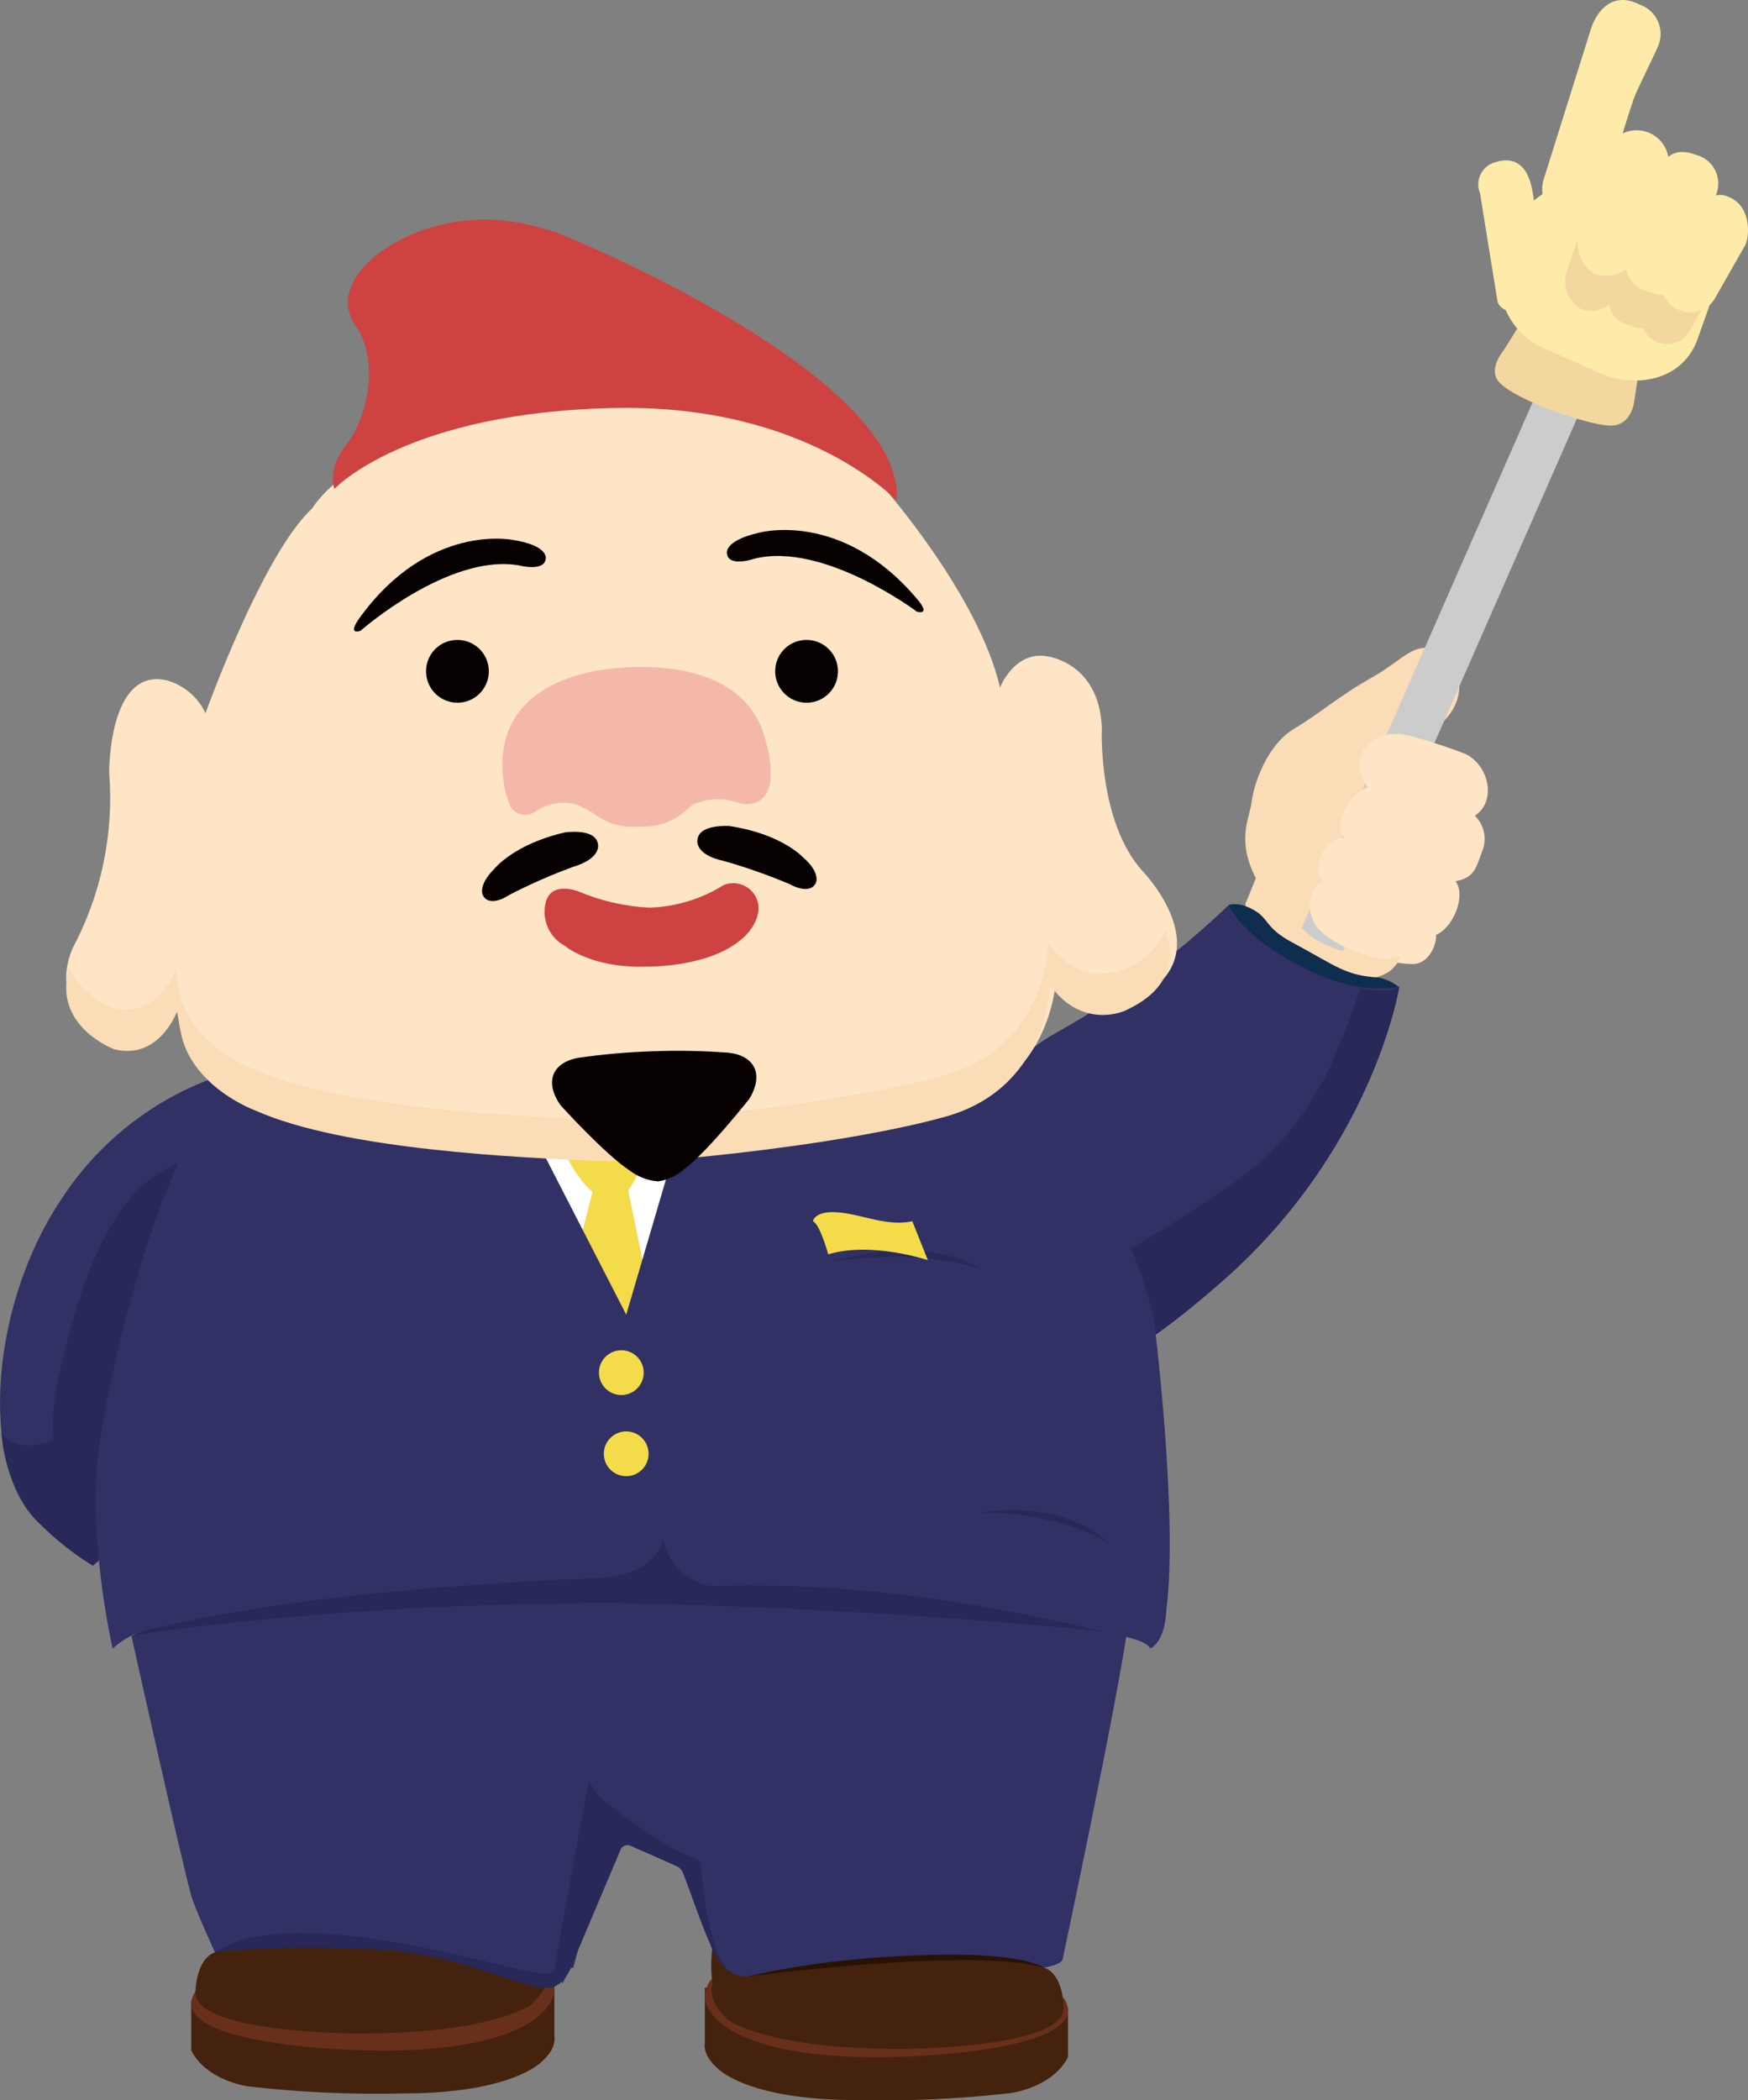
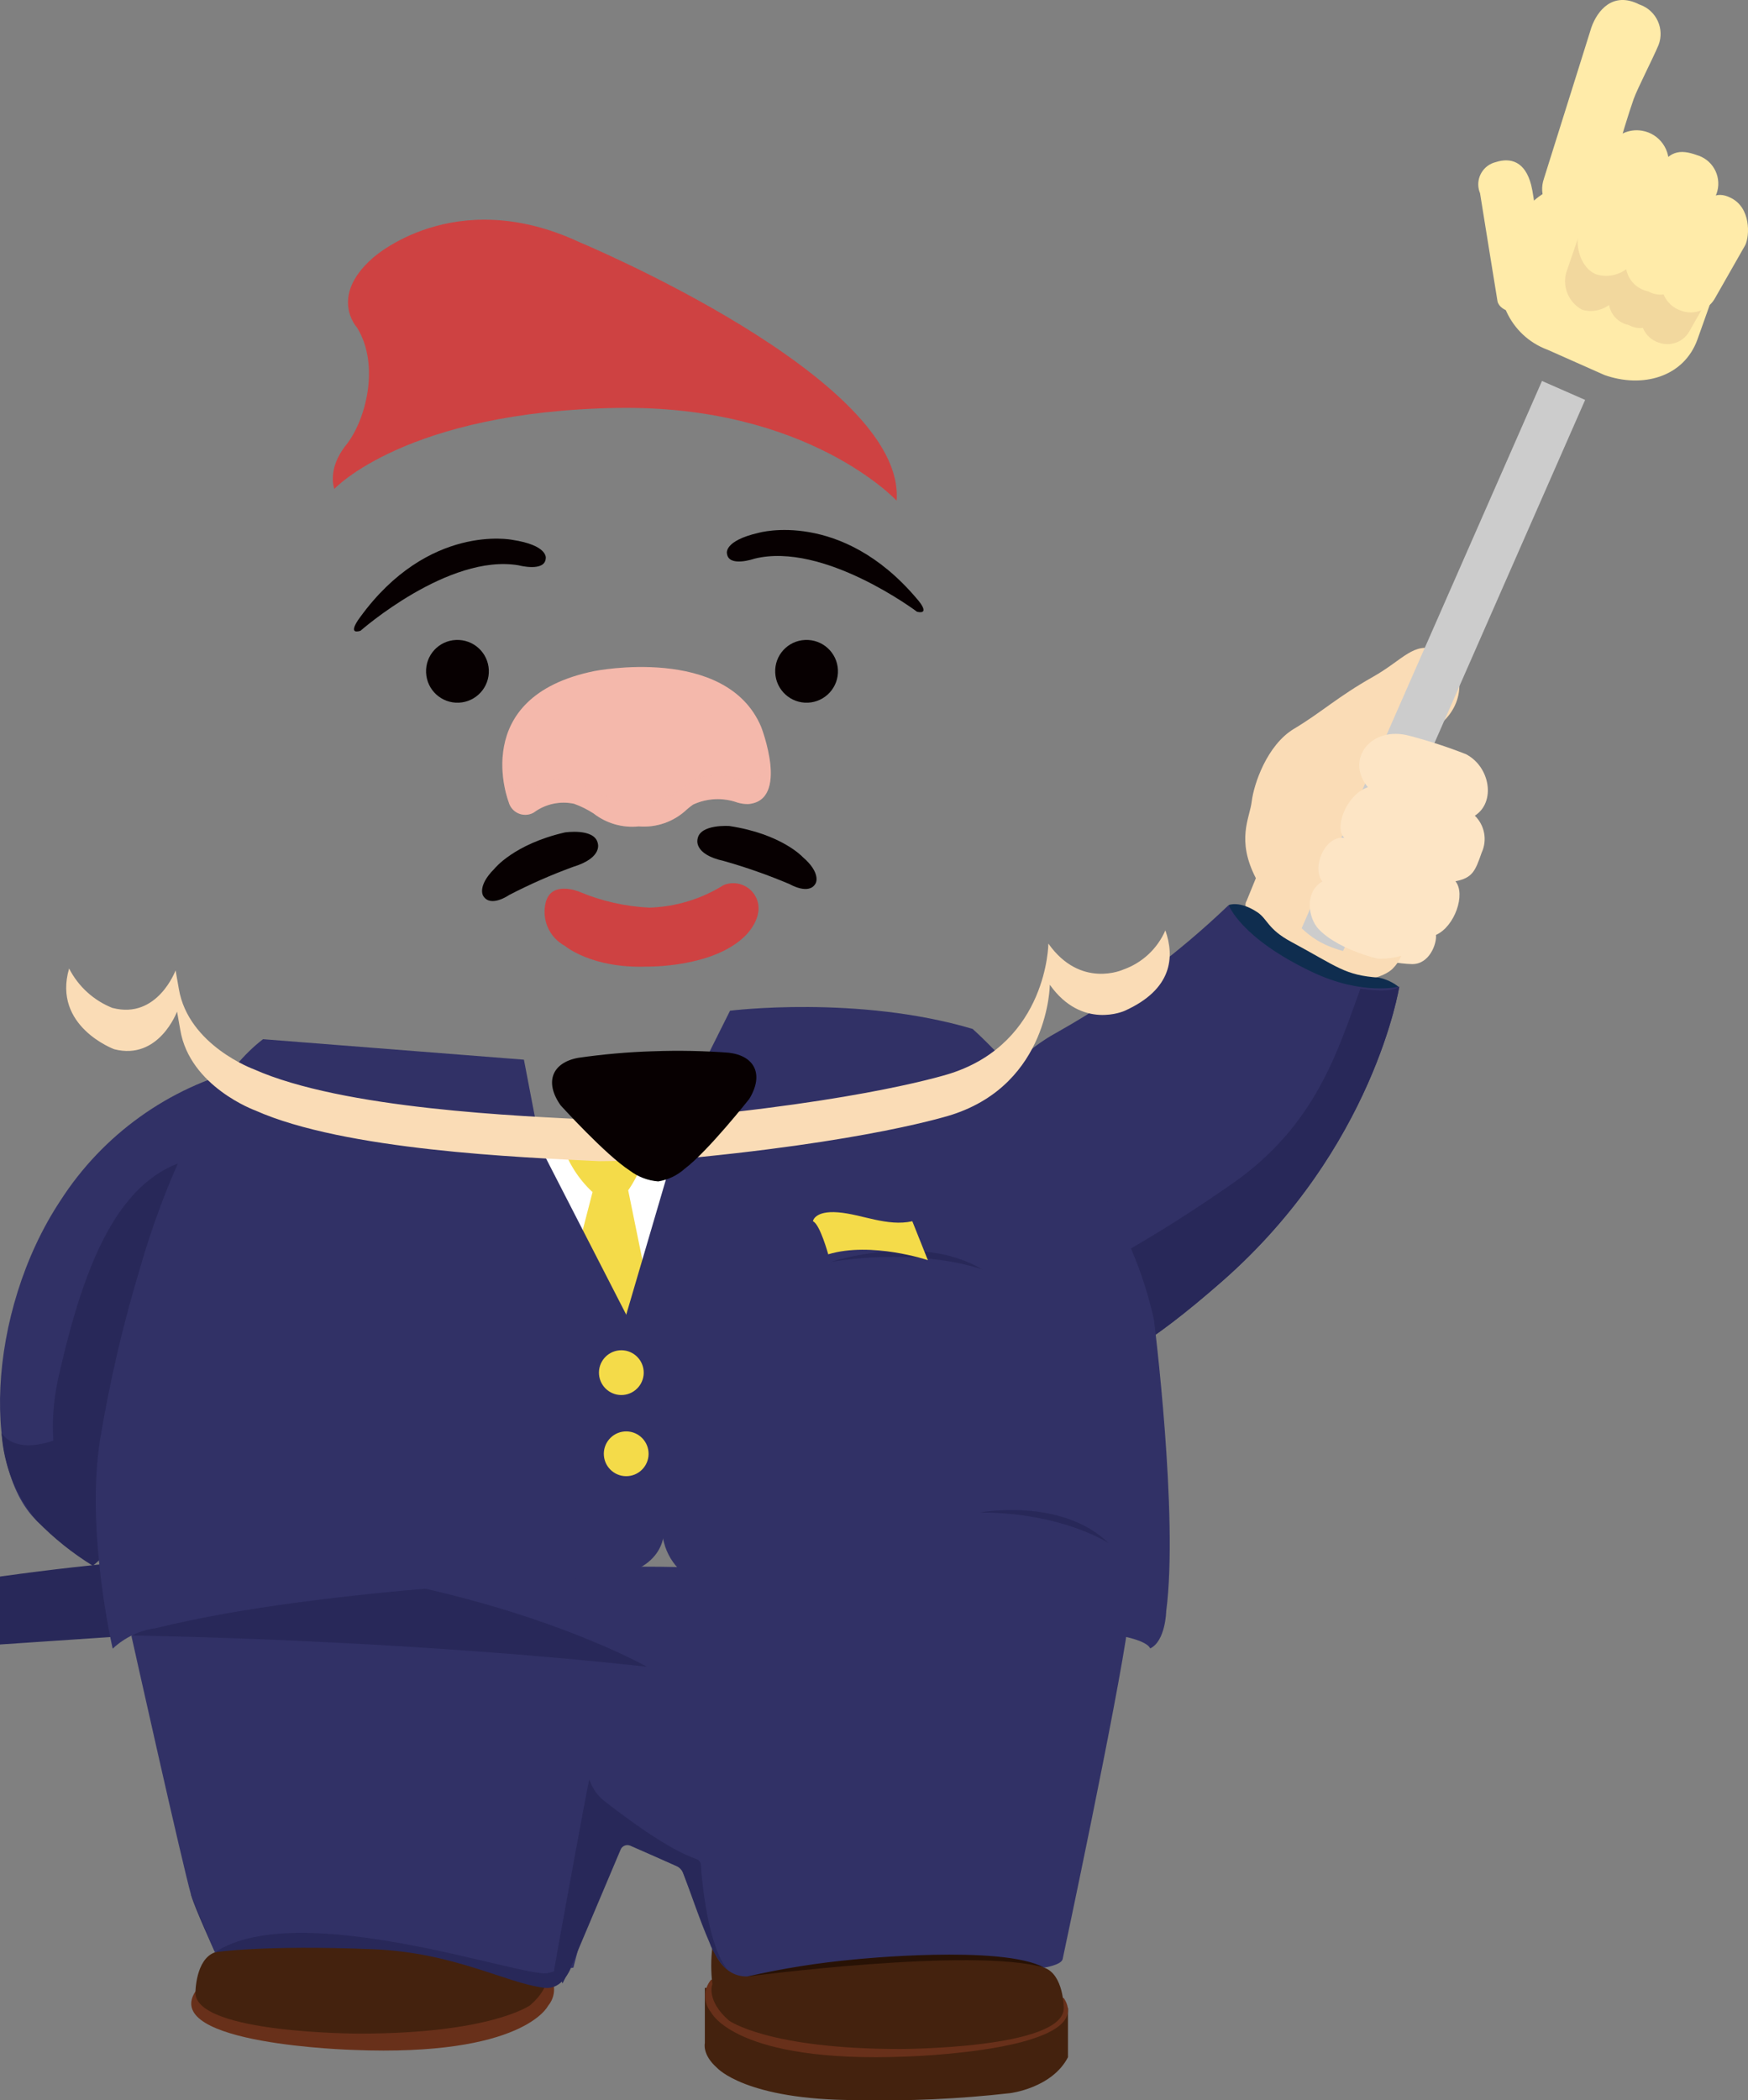
<svg xmlns="http://www.w3.org/2000/svg" viewBox="0 0 149.418 179.486">
  <rect x="0" y="0" width="149.418" height="179.486" fill="#808080" stroke="none" />
  <defs>
    <clipPath id="d">
      <rect width="149.418" height="179.486" fill="none" stroke-width="0" />
    </clipPath>
  </defs>
  <g isolation="isolate">
    <g id="b">
      <g id="c">
        <g clip-path="url(#d)">
          <path d="M106.999,68.491c.168-1.441,1.291-4.816,3.619-6.207s3.721-2.732,6.751-4.441c2.606-1.471,3.466-3.038,5.48-2.273s2.741,3.877.6,6.016c-3.088,3.088-5.543,2.248-4.025,3.186s3.529,5.879,2.889,10.284.009,6.436-3.408,6.824c-5.9.67-11.955-4.069-11.555-6.824-1.7-3.306-.521-5.119-.353-6.565" fill="#fadcb6" stroke-width="0" />
          <path d="M108.631,95.343c-.686.474-1.578.529-2.317.143-.748-.287-1.277-.965-1.373-1.761l26.867-61.165,3.689,1.619-26.866,61.164Z" fill="#ccc" stroke-width="0" />
-           <path d="M130.034,27.526l-1.483,2.387s-1.378,1.606-.45,2.7c1.335,1.571,7.636,3.726,9.527,3.764s2.071-2.117,2.071-2.117l.614-4.092-10.279-2.642Z" fill="#f2d89e" stroke-width="0" />
          <path d="M131.979,15.254c-.5,1.405.234,2.95,1.639,3.449,1.405.5,2.95-.234,3.449-1.639,0,0,1.714-6.173,2.585-8.619.307-.861,1.634-3.439,2.124-4.609.517-1.37-.175-2.899-1.545-3.416-.031-.012-.061-.022-.092-.033-2.289-1.167-3.606.544-4.105,1.948,0,0-.857,2.738-1.144,3.649-.729,2.318-2.912,9.269-2.912,9.269" fill="#ffeba9" stroke-width="0" />
          <path d="M128.003,25.739c.205.952,1.91,1.223,3.231.933s2.218-1.291,2.011-2.242l-1.785-4.394s-.293-3.126-.578-4.233c-.515-1.987-1.736-2.36-3.021-1.948-1.05.252-1.698,1.308-1.446,2.358.024.102.057.202.098.299,0,0,.477,2.969.691,4.292.159.983.8,4.935.8,4.935" fill="#ffeba9" stroke-width="0" />
          <path d="M128.597,21.88c-1.196,3.228.452,6.814,3.68,8.01.004.001.007.003.011.004l4.849,2.154c3.25,1.157,6.8.2,7.964-3.047l1.152-3.24c1.158-3.251-.539-6.826-3.79-7.984l-5.124-1.823c-3.251-1.156-6.824.541-7.982,3.792l-.76,2.134Z" fill="#ffeba9" stroke-width="0" />
          <path d="M133.863,23.352c-.311,1.239.263,2.53,1.392,3.128,1.198.338,2.471-.202,3.059-1.3l2.478-6.966c.229-1.352-.681-2.634-2.033-2.863-1.03-.175-2.06.314-2.575,1.223l-2.321,6.778Z" fill="#f2d89e" stroke-width="0" />
          <path d="M137.732,24.691c-.54,1.061-.116,2.359.945,2.899.174.088.358.152.549.191,1.647.873,2.838-.683,3.126-1.491l2.079-5.843c.552-1.144.073-2.519-1.071-3.071-.122-.059-.249-.107-.38-.144-1.272-.453-2.241-.386-3.1,1.409l-2.148,6.05Z" fill="#f2d89e" stroke-width="0" />
          <path d="M140.583,26.053c-.628,1.04-.293,2.392.747,3.02.148.09.307.161.472.214,1.021.365,2.154-.085,2.648-1.05l2.3-4.039c.337-.7.46-2.91-1.169-3.672-1.1-.529-1.781-.014-2.652,1.263l-2.346,4.264Z" fill="#f2d89e" stroke-width="0" />
          <path d="M134.953,20.009c-.319.894.131,2.955,1.537,3.455,1.322.374,2.727-.222,3.377-1.432l2.739-7.693c.256-1.493-.747-2.91-2.239-3.166-1.141-.196-2.282.346-2.851,1.354l-2.563,7.482Z" fill="#ffeba9" stroke-width="0" />
          <path d="M139.224,21.486c-.595,1.174-.126,2.608,1.047,3.203.191.097.393.167.603.21,1.818.964,3.135-.754,3.453-1.647l2.3-6.454c.61-1.263.08-2.782-1.184-3.391-.134-.065-.273-.117-.416-.158-1.4-.5-2.477-.426-3.42,1.558l-2.383,6.679Z" fill="#ffeba9" stroke-width="0" />
          <path d="M142.373,22.99c-.693,1.151-.32,2.646.831,3.339.162.097.335.176.515.233,1.128.403,2.38-.093,2.926-1.16l2.542-4.46c.373-.776.51-3.213-1.288-4.056-1.219-.584-1.967-.016-2.931,1.4l-2.595,4.704Z" fill="#ffeba9" stroke-width="0" />
          <path d="M125.316,64.462c2.073,1.079,2.553,4.109.751,5.252.845.823,1.079,2.09.584,3.161-.548,1.569-.773,2.154-2.24,2.445.9,1.092-.056,3.868-1.666,4.587.085.727-.552,2.522-2.05,2.492-2.154-.044-6.239-1.136-7.988-3-.878-.934-1.232-3.158.33-4.065-.949-1.167.22-3.968,1.879-3.719-.893-.805.127-3.684,2.011-4.334-1.967-2.359.263-5.32,3.6-4.382,1.624.426,3.222.947,4.785,1.559" fill="#fde5c5" stroke-width="0" />
          <path d="M107.636,75.5c.627,1.303,1.639,2.381,2.9,3.088,1.893,2.115,3.278,2.466,5.714,3.071,1.147.361,2.377.372,3.53.03-.169.415-.421.791-.74,1.106-.552.565-3.487,2.294-8.506-1.122s-3.984-4.655-3.984-4.655l.8-1.963.286.445Z" fill="#fadcb6" stroke-width="0" />
          <path d="M105.032,77.352s.911-.4,2.437.607c.884.583.88,1.449,2.892,2.531,4.022,2.166,4.582,2.863,7.515,3.067.617.132,1.196.403,1.692.793,0,0-2.028,2.285-10.225-1.719-4.346-2.123-4.311-5.278-4.311-5.278" fill="#0f2d4f" stroke-width="0" />
          <path d="M85.929,97.493l5.276,18.424s.332,4.945,13.288-6.431,15.116-25.167,15.116-25.167c0,0-3.105.814-7.447-1.246-6.141-2.914-7.132-5.721-7.132-5.721-4.356,4.174-9.215,7.789-14.466,10.761-8,4.349-4.636,9.381-4.636,9.381" fill="#313166" stroke-width="0" />
          <path d="M116.291,84.489c-1.923,5.258-3.782,11.674-10.963,16.679-6.577,4.584-12.315,7.755-15.746,9.082l1.623,5.667s.332,4.945,13.288-6.431,15.117-25.162,15.117-25.162c0,0-.5.613-3.319.169" fill="#282859" stroke-width="0" />
          <path d="M20.848,91.328c-6.46,1.631-12.06,5.654-15.666,11.257-6.356,9.57-6.864,23.683-1.525,27.843,5.339,4.16,4.343,2.974,4.343,2.974l6.588-6.378,7.881-24.439-1.621-11.257Z" fill="#313166" stroke-width="0" />
          <path d="M8.003,118.938s-.794,3.21-3.178,4.094c-3.7,1.372-4.688-.563-4.688-.563.171,2.776,1.237,5.422,3.038,7.541,1.424,1.462,3.023,2.742,4.761,3.812l6.255-5.4-6.188-9.484Z" fill="#282859" stroke-width="0" />
          <path d="M17.756,98.851c-7.411.687-10.5,8.976-12.708,18.63-2.245,9.828,3.381,14.082,3.381,14.082l9.327-32.712Z" fill="#282859" stroke-width="0" />
          <path d="M60.25,169.895v4.727s-.248.979,1.045,2.114c0,0,2.425,2.751,11.909,2.751,4.391.103,8.785-.094,13.149-.592,0,0,3.571-.428,4.937-3.07v-4.205l-31.04-1.725Z" fill="#44220e" stroke-width="0" />
          <path d="M60.788,169.195c-.683.808-.683,1.992,0,2.8,0,0,2.07,4.365,16.674,3.773,0,0,16.436-.465,13.472-5h-25.326l-4.82-1.573Z" fill="#68301a" stroke-width="0" />
          <path d="M60.894,166.413c-.13,1.049-.13,2.11,0,3.159,0,0-.568,1.4,1.426,3.125,0,0,3.34,2.425,14.6,2.425,0,0,14.011,0,14.011-3.5,0,0,0-2.865-1.67-3.45-4.158-1.565-8.644-2.055-13.042-1.422,0,0-10.033.349-12.717,1.8,0,0-1.67.248-2.611-2.134" fill="#44220e" stroke-width="0" />
-           <path d="M47.387,169.328v4.728s.248.978-1.045,2.113c0,0-2.425,2.751-11.909,2.751-4.391.104-8.785-.094-13.149-.593,0,0-3.571-.428-4.938-3.07v-4.205l31.041-1.724Z" fill="#44220e" stroke-width="0" />
          <path d="M46.85,168.628c.683.808.683,1.992,0,2.8,0,0-2.07,4.366-16.674,3.773,0,0-16.437-.463-13.472-5h25.326l4.82-1.573Z" fill="#68301a" stroke-width="0" />
          <path d="M46.743,165.098c.13,1.049.13,2.11,0,3.159,0,0,.568,1.4-1.426,3.126,0,0-3.34,2.425-14.6,2.425,0,0-14.011,0-14.011-3.5,0,0,0-2.865,1.67-3.448,4.157-1.566,8.643-2.056,13.04-1.425,0,0,10.033.35,12.717,1.8,0,0,1.67.247,2.611-2.135" fill="#44220e" stroke-width="0" />
          <path d="M63.883,168.925s19.382-2.545,25.381-.754c0,0-.4-1.938-12.265-1.513s-11.486,1.336-13.116,2.267" fill="#281205" stroke-width="0" />
          <path d="M44.707,96.972l15.522-1.579-6.908,20.447-8.614-18.868Z" fill="#fff" stroke-width="0" />
          <path d="M53.698,101.732c.982-1.404,1.561-3.05,1.674-4.76l-7.283.919c.497,1.516,1.37,2.882,2.536,3.971h.031l-2.567,9.933,5.793,3.066,2.039-2.227-2.223-10.902Z" fill="#f4db49" stroke-width="0" />
          <path d="M48.94,167.816s-.662,2.292-2.409,2.078c-3.29-.4-7.665-3.016-14.655-3.3-9.417-.383-13.5.26-13.5.26,0,0-1.766-3.869-2.02-4.829s5.6-2.963,5.6-2.963l12.934-1.079,12.96,8.653,1.09,1.18Z" fill="#282859" stroke-width="0" />
          <path d="M11.235,139.825s4.419,19.831,5.119,22.2c0,0,1.42,3.413,2.02,4.829,7.263-4.771,26.741,2.339,28.476,1.772.711-.2,1.435-.353,2.166-.458,0,0,2.04-8.514,4.2-10.831,0,0,3.827,1.831,5.012,2.317l2.8,7.092s.754,2.23,2.856,2.176c3.018-.685,6.078-1.171,9.16-1.454,0,0,12.556-1.293,16.221.7,0,0,1.4-.215,1.563-.7,0,0,4.72-22.147,5.6-28.668,0,0-14.652-4.907-42.6-4.907-28.232,0-42.6,5.93-42.6,5.93" fill="#313166" stroke-width="0" />
-           <path d="M11.333,139.786s16.507-2.774,41.139-2.774c0,0,22,.267,43.958,2.664,0,0-16.235-9.2-41.744-9.2,0,0-30.261,2.152-43.353,9.308" fill="#282859" stroke-width="0" />
+           <path d="M11.333,139.786c0,0,22,.267,43.958,2.664,0,0-16.235-9.2-41.744-9.2,0,0-30.261,2.152-43.353,9.308" fill="#282859" stroke-width="0" />
          <path d="M53.324,113.061l6.062-20.642,3.018-6.037s10.9-1.362,20.738,1.558c0,0,12.526,11.141,15.5,24.869,0,0,2.114,16.822,1.044,24.9,0,0-.049,2.549-1.373,3.182,0,0-.067-.528-2.043-.982-5.541-1.279-19.191-4.888-35.48-4.36-1.956-.33-3.535-1.779-4.03-3.7l-2.435-9.833-1.001-8.955Z" fill="#313166" stroke-width="0" />
          <path d="M46.241,98.163l9.347,18.207c.814,2.682,1.208,5.474,1.169,8.276v6.037s.38,3.7-5.355,4.186c0,0-23.562.682-38.069,4.284-1.386.185-2.679.797-3.7,1.752,0,0-2.336-10.029-1.071-17.914.839-5.048,2.01-10.036,3.505-14.93,0,0,3.895-14.278,10.418-19.244l22.3,1.751,1.456,7.595Z" fill="#313166" stroke-width="0" />
          <path d="M59.913,159.405c-.013-.24-.172-.449-.4-.525-2.537-.868-6.25-3.711-7.845-4.942-.602-.473-1.049-1.115-1.285-1.843-.059-.151-2.983,16-3,16.163-.186,2.584.379.132.7,1.263l.851-1.706,4.11-9.72c.125-.322.488-.482.81-.357.009.004.018.007.027.011l3.9,1.713c.286.125.51.358.623.649.575,1.489,1.47,4.166,2.23,5.879.333.939.897,1.779,1.639,2.443-1.709-1.837-2.279-7.555-2.362-9.027" fill="#282859" stroke-width="0" />
          <path d="M94.784,131.9s-3.949-2.63-11.009-2.63c0,0,6.94-1.317,11.009,2.633" fill="#282859" stroke-width="0" />
          <path d="M83.979,108.507s-4.9-1.907-12.95-.663c0,0,7.71-2.523,12.95.663" fill="#282859" stroke-width="0" />
          <path d="M55.018,117.15c.091,1.053-.688,1.981-1.741,2.072s-1.981-.688-2.072-1.741c-.091-1.052.687-1.979,1.739-2.072,1.053-.092,1.982.687,2.074,1.741h0" fill="#f4db49" stroke-width="0" />
          <path d="M55.434,124.086c.091,1.053-.688,1.981-1.741,2.072s-1.981-.688-2.072-1.741c-.091-1.052.687-1.979,1.739-2.072,1.053-.092,1.982.687,2.074,1.741h0" fill="#f4db49" stroke-width="0" />
          <path d="M70.797,107.206s-.71-2.59-1.31-2.829c0,0,.12-.923,2.154-.761s4.189,1.239,6.343.761l1.329,3.325s-4.813-1.615-8.517-.5" fill="#f4db49" stroke-width="0" />
-           <path d="M51.52,98.646c-6.763-.321-21.91-.947-29.585-4.407,0,0-5.63-2.06-6.456-6.992l-.282-1.615s-1.563,4.28-5.405,3.276c0,0-5.893-2.191-3.612-7.813,2.474-4.618,3.569-9.851,3.153-15.074,0,0-.077-9.06,4.95-7.868,1.449.416,2.646,1.439,3.283,2.805,0,0,4.866-13.589,9.134-17.522,0,0,4.79-8.426,25.379-8.646,0,0,17.936-.708,23.484,6.9,0,0,8.093,9.184,9.918,17.071,0,0,1.214-3.162,4.04-2.666,0,0,4.444.521,4.663,6.1,0,0-.37,8.032,3.509,12.288,0,0,7.161,7.391-.96,11.076,0,0-3.659,1.7-6.44-2.262,0,0-.059,8.56-8.4,11.294,0,0-7.227,2.419-24.715,3.979l-5.658.076Z" fill="#fde5c5" stroke-width="0" />
          <path d="M62.356,70.598s-2.5-.186-2.724,1.085c0,0-.44,1.318,2.246,1.905,1.919.543,3.801,1.206,5.637,1.985,0,0,1.668.976,2.215-.093,0,0,.479-.866-1.121-2.237,0,0-1.808-1.97-6.253-2.644" fill="#070001" stroke-width="0" />
          <path d="M48.29,71.145s2.465-.375,2.793.869c0,0,.539,1.271-2.093,2.074-1.874.684-3.702,1.489-5.473,2.408,0,0-1.582,1.107-2.212.076,0,0-.548-.819.947-2.311,0,0,1.653-2.112,6.039-3.116" fill="#070001" stroke-width="0" />
          <path d="M78.395,52.29s-8-6.021-13.916-4.538c0,0-2.2.766-2.339-.442,0,0-.31-1.083,2.723-1.775,0,0,7.027-2.005,13.483,5.608,0,0,1.305,1.413.049,1.147" fill="#070001" stroke-width="0" />
          <path d="M30.815,53.911s7.517-6.618,13.519-5.594c0,0,2.254.6,2.318-.608,0,0,.212-1.106-2.866-1.571,0,0-7.154-1.45-13.012,6.625,0,0-1.185,1.527.041,1.148" fill="#070001" stroke-width="0" />
          <path d="M61.854,75.645c-1.909,1.196-4.102,1.861-6.353,1.928-2.059-.099-4.084-.558-5.984-1.358,0,0-2.3-.966-2.844.816-.424,1.497.253,3.086,1.625,3.819,0,0,2.26,1.927,6.963,1.763,0,0,5.665.126,8.437-2.627,0,0,1.743-1.628.925-3.293-.506-1.022-1.715-1.479-2.77-1.047" fill="#ce4242" stroke-width="0" />
          <path d="M52.807,34.864c-18.1.3-24.228,6.924-24.228,6.924,0,0-.663-1.677,1.006-3.756s2.925-6.8.937-10.028c0,0-2.429-2.614,1.306-5.923,0,0,6.922-6.4,17.686-1.39,0,0,27.938,11.639,27.128,22.1,0,0-7.571-8.176-23.835-7.925" fill="#ce4242" stroke-width="0" />
          <path d="M9.638,86.15c3.819.986,5.371-3.216,5.371-3.216l.279,1.586c.821,4.843,6.415,6.869,6.415,6.869,7.625,3.394,22.672,4.011,29.39,4.326l5.625-.066c17.372-1.536,24.555-3.912,24.555-3.912,8.282-2.684,8.342-11.091,8.342-11.091,2.76,3.9,6.4,2.222,6.4,2.222,1.614-.568,2.919-1.782,3.6-3.352.8,2.282.6,5.042-3.477,6.875,0,0-3.635,1.668-6.4-2.226,0,0-.059,8.411-8.342,11.1,0,0-7.181,2.375-24.556,3.907l-5.624.07c-6.719-.316-21.764-.932-29.389-4.33,0,0-5.594-2.024-6.414-6.872l-.28-1.582s-1.551,4.2-5.371,3.217c0,0-5.3-1.956-3.855-6.9.79,1.546,2.117,2.749,3.733,3.384" fill="#fadcb6" stroke-width="0" />
          <path d="M49.401,90.413c2.124-.308,4.264-.496,6.41-.565h.053c2.144-.078,4.291-.037,6.431.125,2.2.258,3.033,1.836,1.756,3.943,0,0-3.529,4.473-5.515,5.968-.636.573-1.424.951-2.269,1.089-.885-.069-1.731-.391-2.437-.928-2.085-1.355-5.91-5.576-5.91-5.576-1.418-2.014-.693-3.647,1.48-4.054" fill="#070001" stroke-width="0" />
          <path d="M63.937,68.722c-.302 0-.603-.043-.893-.128-1.24-.446-2.605-.384-3.8.171-.188.13-.368.272-.539.423-1.098,1.04-2.586,1.564-4.093,1.442-1.387.146-2.776-.251-3.876-1.109-.523-.339-1.083-.616-1.669-.827-1.205-.255-2.462.021-3.449.758-.707.397-1.602.146-1.999-.561-.063-.113-.111-.233-.143-.358,0,0-3.483-8.965,7.309-11.175,0,0,11.3-2.279,14.278,4.765,0,0,2.462,6.325-1.128,6.6" fill="#f4b8ab" stroke-width="0" />
          <path d="M43.407,66.51c.203.786,1.004,1.259,1.79,1.057.123-.032.242-.079.353-.142.991-.729,2.244-1.005,3.449-.76.585.214,1.145.492,1.668.83,2.458,1.596,5.656,1.464,7.973-.33.169-.154.348-.296.536-.427,1.196-.551,2.56-.613,3.8-.171.29.086.59.13.892.131,1.046-.046,1.877-.895,1.9-1.941.288,1.773.17,3.811-1.834,3.964-.302-0-.603-.043-.893-.127-1.24-.446-2.605-.385-3.8.17-.187.13-.367.271-.537.423-1.098,1.04-2.587,1.564-4.094,1.441-1.388.146-2.778-.251-3.878-1.109-.523-.338-1.083-.616-1.669-.827-1.205-.256-2.462.02-3.449.758-.707.397-1.603.146-2-.562-.063-.112-.111-.233-.143-.357-.43-1.241-.603-2.557-.51-3.867.083.629.23,1.247.44,1.845" fill="#f4b8ab" isolation="isolate" mix-blend-mode="multiply" opacity=".264" stroke-width="0" />
          <path d="M68.823,54.696c1.48-.068,2.735,1.077,2.803,2.557.068,1.48-1.077,2.735-2.557,2.803s-2.735-1.077-2.803-2.557c-0-.007-.001-.014-.001-.021-.065-1.472,1.076-2.717,2.547-2.782.004-0.0.007-0.0.011-0" fill="#070001" stroke-width="0" />
          <path d="M38.981,54.696c1.48-.067,2.735,1.078,2.802,2.558s-1.078,2.735-2.558,2.802-2.735-1.078-2.802-2.558c-0-.007-.001-.014-.001-.02-.065-1.472,1.076-2.717,2.547-2.782.004-0.0.008-0.0.012-0" fill="#070001" stroke-width="0" />
        </g>
      </g>
    </g>
  </g>
</svg>